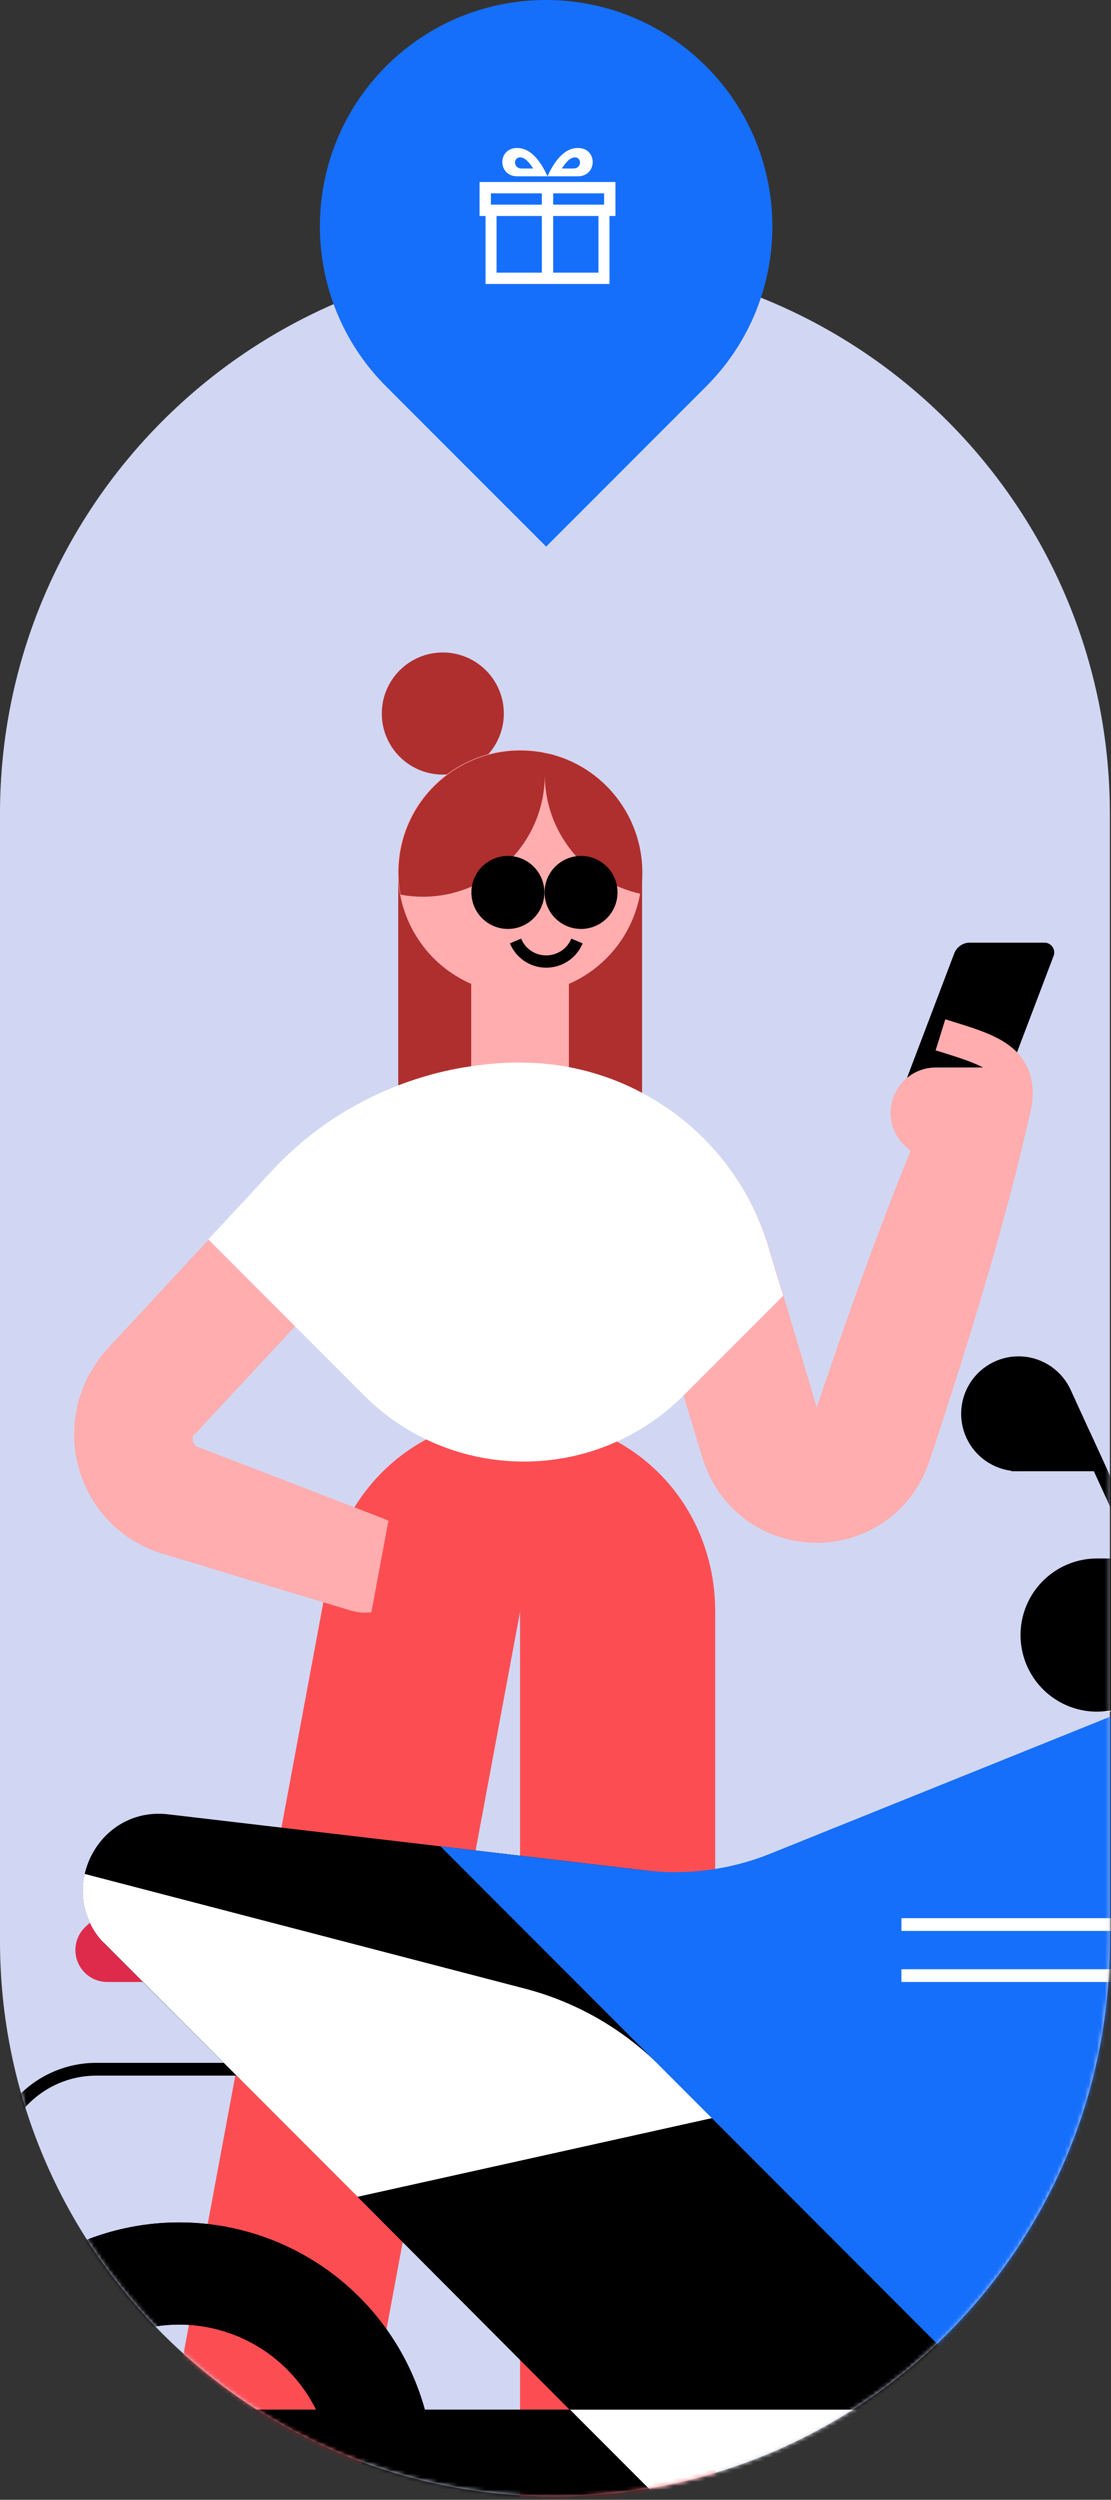
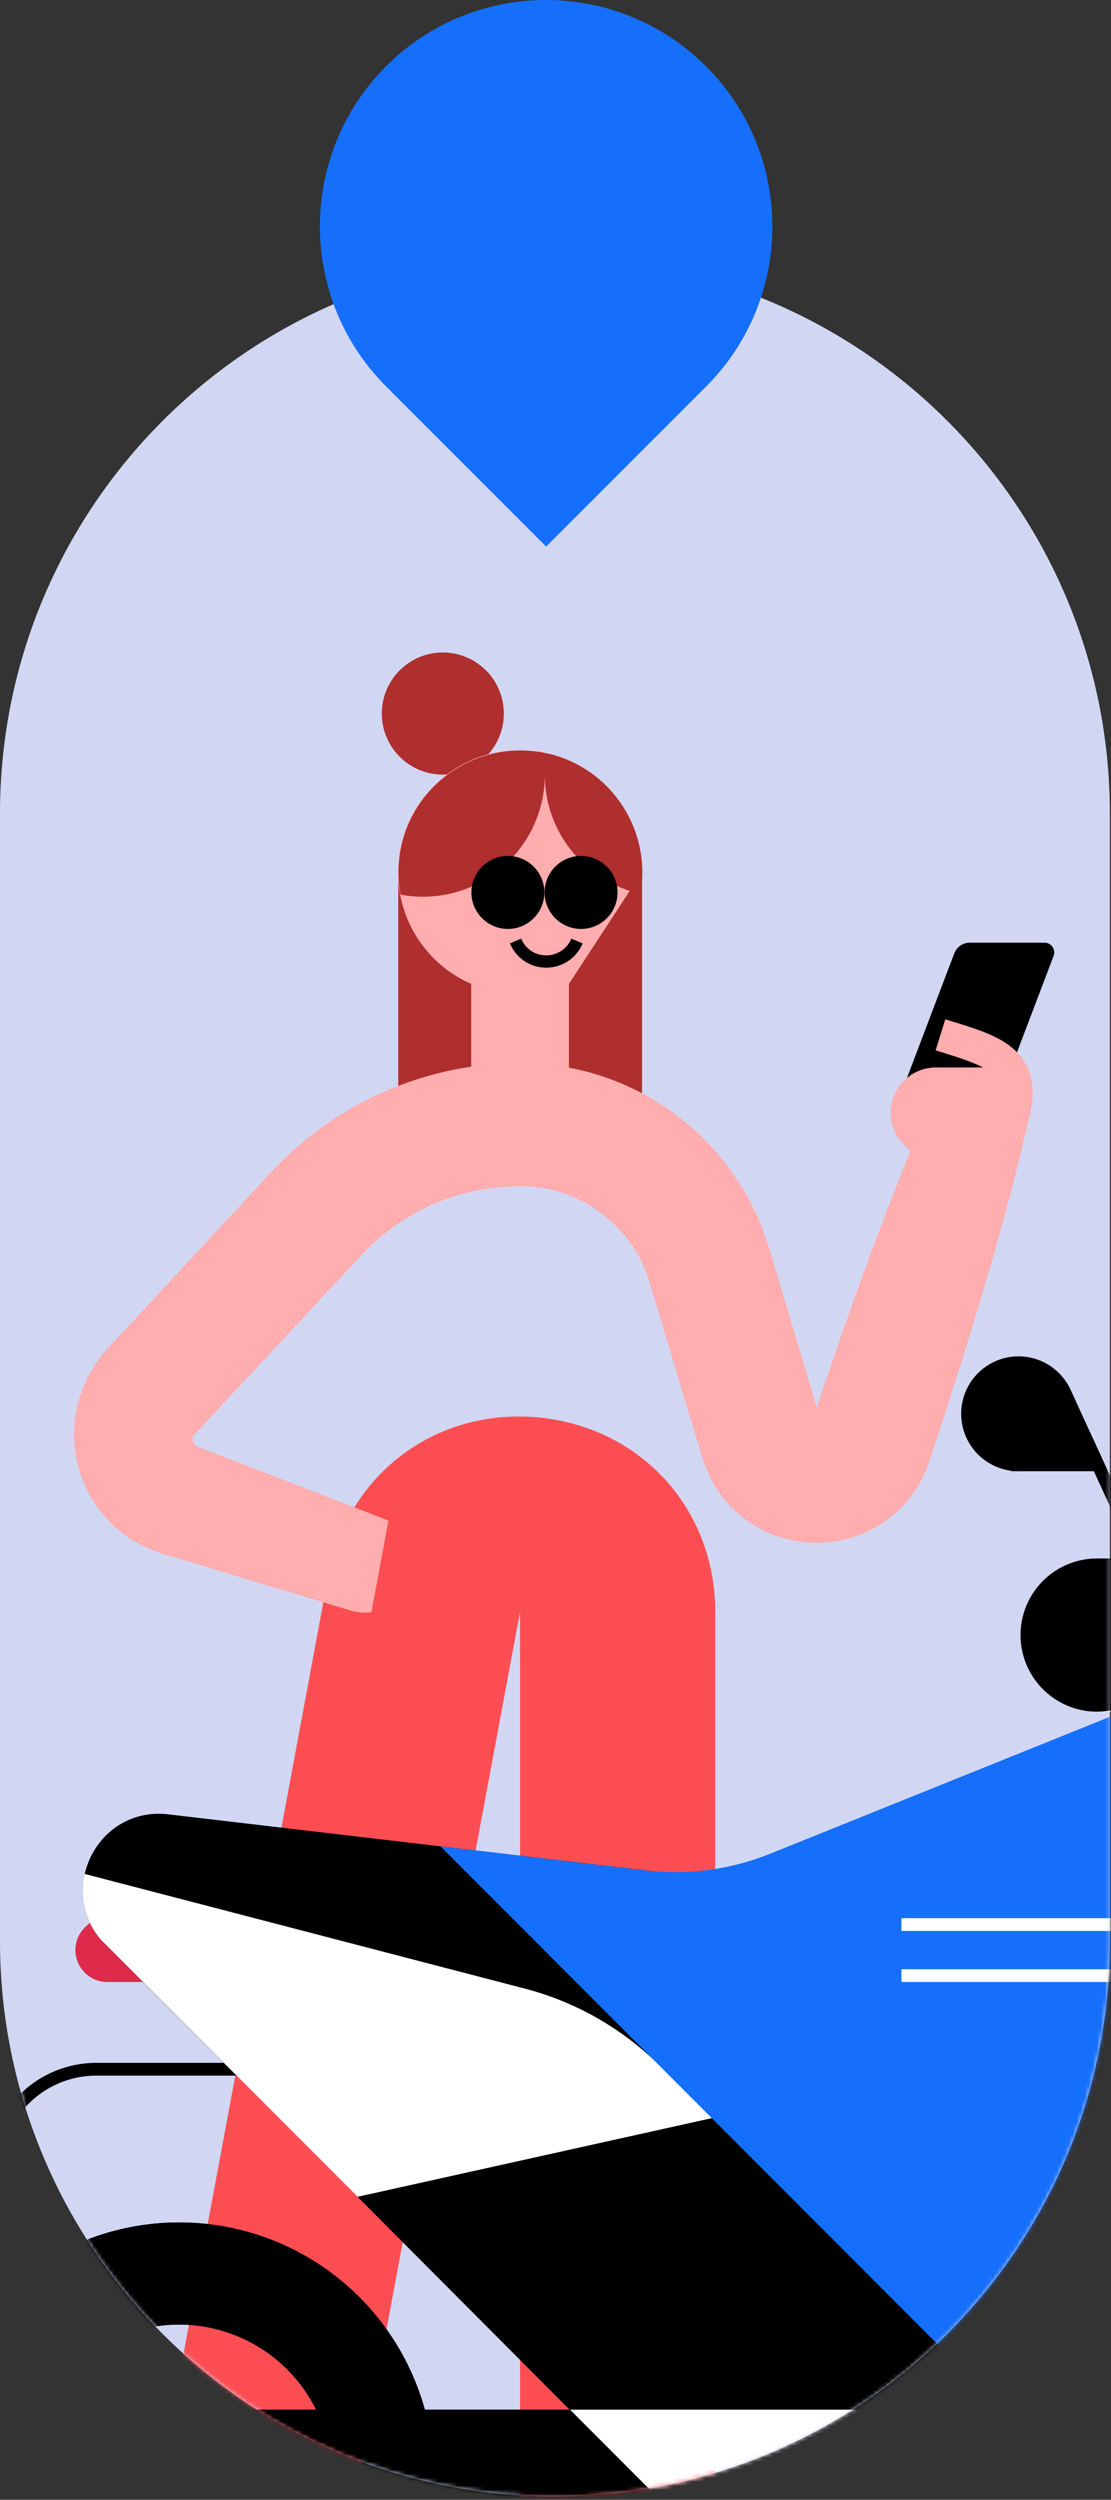
<svg xmlns="http://www.w3.org/2000/svg" width="278" height="625" viewBox="0 0 278 625" fill="none">
  <rect x="0" y="0" width="278" height="625" fill="#333333" stroke="none" />
  <path d="M138.857 64.556C215.58 64.556 277.714 126.746 277.714 203.413V485.295C277.714 562.018 215.524 624.152 138.857 624.152C62.19 624.208 0 562.018 0 485.295V203.413C0 126.746 62.19 64.556 138.857 64.556Z" fill="#D1D7F3" />
  <path d="M136.658 136.66L96.607 96.608C74.525 74.526 74.525 38.643 96.607 16.561C118.689 -5.52 154.515 -5.52 176.654 16.561C198.792 38.643 198.792 74.526 176.71 96.608L136.658 136.66Z" fill="#156FFB" />
-   <path d="M144.607 37C140.432 37 137.989 41.927 137 44.083H144.573C149.521 44.083 149.573 37 144.607 37ZM143.479 42.13H140.585C141.632 40.542 142.622 39.345 143.902 39.345C145.563 39.345 145.642 42.13 143.479 42.13ZM129.428 44.083H137C136.012 41.927 133.569 37 129.394 37C124.428 37 124.48 44.083 129.428 44.083V44.083ZM130.098 39.345C131.378 39.345 132.369 40.542 133.416 42.13H130.522C128.359 42.13 128.438 39.345 130.098 39.345V39.345ZM154 45.5H120V54H121.496V71H152.506V54H154V45.5ZM135.584 68.167H124.25V54H135.584V68.167ZM135.584 51.167H122.834V48.333H135.584V51.167ZM138.417 48.333H151.167V51.167H138.417V48.333ZM149.75 68.167H138.417V54H149.75V68.167Z" fill="white" />
  <mask id="mask0" mask-type="alpha" maskUnits="userSpaceOnUse" x="0" y="64" width="278" height="561">
    <path d="M138.857 64.556C215.58 64.556 277.714 126.746 277.714 203.413V485.295C277.714 562.018 215.524 624.152 138.857 624.152C62.19 624.208 0 562.018 0 485.295V203.413C0 126.746 62.19 64.556 138.857 64.556Z" fill="#D1D7F3" />
  </mask>
  <g mask="url(#mask0)">
    <path d="M203.359 683.863L183.812 669.217C180.77 666.907 178.967 663.359 178.911 659.528V620.772H154.52V683.863H203.359Z" fill="#DE2B4B" />
    <path d="M134.632 354.381C108.945 352.015 86.863 368.689 82.132 394.038L32.729 659.415H82.357L130.126 402.995V659.415H178.965V402.995C178.965 377.195 160.32 356.803 134.632 354.381Z" fill="#FC4E52" />
    <path d="M130.127 187.584C146.97 187.584 160.659 201.217 160.659 218.116V283.179H99.652V218.06C99.652 201.217 113.284 187.584 130.127 187.584Z" fill="#AF2E2E" />
    <path d="M247.407 281.714H231.635C228.086 281.714 225.213 278.841 225.213 275.292C225.213 274.503 225.382 273.771 225.607 273.039L238.789 238.338C239.408 236.761 240.929 235.691 242.619 235.691H261.378C262.73 235.691 263.8 236.818 263.8 238.169C263.8 238.451 263.744 238.733 263.631 239.014L247.407 281.714Z" fill="black" />
    <path d="M110.803 193.667C119.234 193.667 126.069 186.833 126.069 178.402C126.069 169.97 119.234 163.136 110.803 163.136C102.372 163.136 95.538 169.97 95.538 178.402C95.538 186.833 102.372 193.667 110.803 193.667Z" fill="#AF2E2E" />
-     <path d="M160.659 218.059C160.659 201.216 146.971 187.528 130.128 187.528C113.285 187.528 99.596 201.216 99.596 218.059C99.596 230.171 106.807 241.155 117.904 246V266.842C117.904 273.602 123.368 279.066 130.128 279.066C136.888 279.066 142.352 273.602 142.352 266.842V246C153.449 241.155 160.659 230.227 160.659 218.059Z" fill="#FFADAE" />
+     <path d="M160.659 218.059C160.659 201.216 146.971 187.528 130.128 187.528C113.285 187.528 99.596 201.216 99.596 218.059C99.596 230.171 106.807 241.155 117.904 246V266.842C117.904 273.602 123.368 279.066 130.128 279.066C136.888 279.066 142.352 273.602 142.352 266.842V246Z" fill="#FFADAE" />
    <path d="M136.66 241.943C132.661 241.943 129.112 239.521 127.591 235.859L130.407 234.676C131.816 238.169 135.815 239.802 139.308 238.338C140.998 237.662 142.293 236.31 142.969 234.676L145.786 235.859C144.265 239.577 140.66 241.943 136.66 241.943Z" fill="black" />
    <path d="M131.423 225.214C130.297 225.214 129.396 224.312 129.396 223.186C129.396 222.059 130.297 221.158 131.423 221.158C132.55 221.158 133.451 222.059 133.451 223.186C133.451 224.256 132.55 225.214 131.423 225.214Z" fill="black" />
    <path d="M141.617 225.214C140.491 225.214 139.589 224.312 139.589 223.186C139.589 222.059 140.491 221.158 141.617 221.158C142.744 221.158 143.645 222.059 143.645 223.186C143.645 224.256 142.744 225.214 141.617 225.214Z" fill="black" />
    <path d="M140.324 189.33L139.93 189.217L139.085 188.936L138.522 188.767C138.24 188.71 137.958 188.598 137.677 188.541L137.113 188.429L136.776 188.372C136.438 188.316 136.1 188.203 135.762 188.147C135.255 188.034 134.748 187.978 134.297 187.922C117.623 185.668 102.244 197.329 99.991 214.003C99.822 215.355 99.71 216.763 99.71 218.115C99.71 219.974 99.879 221.833 100.216 223.692C102.075 224.03 103.934 224.199 105.793 224.199C122.636 224.199 136.325 210.567 136.325 193.667C136.325 207.976 146.296 220.369 160.266 223.467C162.857 208.764 154.407 194.287 140.324 189.33Z" fill="#AF2E2E" />
    <path d="M127.085 232.254C132.125 232.254 136.211 228.169 136.211 223.129C136.211 218.089 132.125 214.003 127.085 214.003C122.045 214.003 117.959 218.089 117.959 223.129C117.959 228.169 122.045 232.254 127.085 232.254Z" fill="black" />
    <path d="M145.392 232.254C150.432 232.254 154.518 228.169 154.518 223.129C154.518 218.089 150.432 214.003 145.392 214.003C140.352 214.003 136.267 218.089 136.267 223.129C136.267 228.169 140.352 232.254 145.392 232.254Z" fill="black" />
    <path d="M252.873 261.659C249.155 258.73 243.972 257.152 238.508 255.462L236.537 254.843L234.114 262.617L236.142 263.236C240.536 264.588 243.747 265.715 246 266.898H234.171C227.918 266.898 222.848 271.968 222.848 278.22C222.848 281.544 224.313 284.755 226.904 286.895L227.862 287.74C222.792 300.021 218.173 312.47 213.666 324.975C210.624 333.425 207.751 341.987 204.822 350.493L204.371 351.902L201.949 343.734L194.232 317.878L192.204 311.23C191.303 308.414 190.232 305.654 188.937 302.95C187.697 300.246 186.233 297.655 184.599 295.176C173.051 277.488 153.617 266.56 132.493 265.827L130.296 265.771H128.211C126.859 265.827 125.451 265.884 124.099 265.996C121.339 266.222 118.635 266.56 115.931 267.01C99.595 269.827 84.386 277.319 72.274 288.642C71.26 289.599 70.303 290.557 69.345 291.514L67.937 292.979L66.754 294.218L62.191 299.176L43.827 318.948L34.645 328.862L30.026 333.819L27.716 336.298L27.153 336.974L26.533 337.65C25.857 338.439 25.181 339.227 24.562 340.128C16.788 350.775 16.506 365.14 23.886 376.124C26.252 379.617 29.294 382.659 32.899 384.912C34.645 386.038 36.504 386.94 38.476 387.728L39.94 388.235L40.109 388.292L40.222 388.348L40.447 388.404L40.842 388.517L42.475 389.024L48.897 390.939L61.853 394.883L87.709 402.656H87.766C94.187 404.628 101.06 401.023 103.031 394.601C104.947 388.404 101.736 381.814 95.652 379.56L70.472 369.815L57.854 364.971L51.544 362.548L49.967 361.929L49.573 361.76L49.404 361.703L49.291 361.647H49.235C49.178 361.591 49.122 361.591 49.122 361.534C48.953 361.422 48.84 361.309 48.728 361.196C48.559 360.971 48.39 360.689 48.334 360.408C48.221 360.126 48.221 359.788 48.221 359.506C48.221 359.225 48.334 358.999 48.446 358.774C48.559 358.605 48.728 358.492 48.897 358.38C48.953 358.323 49.01 358.323 49.066 358.267L49.629 357.704L50.193 357.084L52.446 354.606L57.065 349.648L66.247 339.79L84.667 320.018L89.287 315.061L90.413 313.822L91.314 312.864C91.934 312.244 92.554 311.625 93.23 311.005C95.821 308.639 98.638 306.499 101.623 304.64C107.594 300.922 114.298 298.443 121.226 297.317C122.973 297.035 124.719 296.81 126.465 296.697C127.366 296.641 128.211 296.584 129.113 296.584H131.591C140.942 296.979 149.73 301.26 155.87 308.414C156.884 309.597 157.785 310.836 158.63 312.075C159.475 313.371 160.208 314.723 160.827 316.131C161.503 317.54 162.01 318.948 162.461 320.412L164.376 326.722L172.15 352.634L174.121 359.112L175.079 362.323L175.586 363.957L175.924 364.971C176.093 365.478 176.262 366.041 176.487 366.548C179.867 375.617 187.472 382.433 196.879 384.799C201.386 385.926 206.061 386.038 210.568 385.081C220.032 383.109 227.918 376.631 231.636 367.731C231.861 367.224 232.086 366.717 232.255 366.154L232.537 365.365L232.706 364.914L233.213 363.337L234.283 360.126C237.044 351.564 239.86 343.001 242.508 334.383C247.296 318.779 251.859 303.119 255.689 287.177C256.365 284.36 257.21 280.868 258.055 277.206C259.238 270.616 257.605 265.377 252.873 261.659Z" fill="#FFADAE" />
    <path d="M98.201 374.824L90.777 414.642L120.792 420.239L128.217 380.421L98.201 374.824Z" fill="#FC4E52" />
-     <path d="M194.062 317.709L192.09 311.119C191.189 308.302 190.119 305.542 188.879 302.838C178.514 280.869 156.771 266.504 132.435 265.716L130.239 265.659H128.154C126.802 265.716 125.394 265.772 124.042 265.885C121.282 266.11 118.578 266.448 115.874 266.898C99.538 269.715 84.329 277.207 72.217 288.53L70.753 289.938L69.288 291.403L67.88 292.924L66.697 294.163L62.134 299.12L52.107 309.879L91.088 348.861C113.17 370.942 148.997 370.942 171.079 348.861L195.977 323.962L194.062 317.709Z" fill="white" />
  </g>
  <mask id="mask1" mask-type="alpha" maskUnits="userSpaceOnUse" x="0" y="64" width="278" height="561">
    <path d="M138.857 64.556C215.58 64.556 277.714 126.746 277.714 203.413V485.295C277.714 562.018 215.524 624.152 138.857 624.152C62.19 624.208 0 562.018 0 485.295V203.413C0 126.746 62.19 64.556 138.857 64.556Z" fill="#D1D7F3" />
  </mask>
  <g mask="url(#mask1)">
    <path d="M44.828 683.331C32.212 683.331 19.88 679.587 9.39 672.572C-1.1 665.558 -9.276 655.588 -14.104 643.923C-18.932 632.258 -20.195 619.423 -17.734 607.039C-15.273 594.656 -9.198 583.282 -0.277 574.354C8.644 565.426 20.01 559.346 32.384 556.883C44.758 554.42 57.584 555.684 69.239 560.516C80.895 565.347 90.858 573.529 97.867 584.027C104.876 594.525 108.617 606.868 108.617 619.494C108.599 636.419 101.872 652.645 89.914 664.613C77.955 676.581 61.741 683.312 44.828 683.331V683.331ZM44.828 581.191C37.259 581.191 29.859 583.438 23.565 587.646C17.271 591.855 12.366 597.837 9.469 604.836C6.572 611.835 5.814 619.536 7.291 626.966C8.768 634.396 12.413 641.221 17.765 646.577C23.118 651.934 29.938 655.582 37.362 657.06C44.786 658.538 52.481 657.779 59.475 654.88C66.469 651.981 72.446 647.072 76.651 640.773C80.857 634.474 83.102 627.069 83.102 619.494C83.09 609.339 79.054 599.603 71.879 592.422C64.704 585.241 54.976 581.202 44.828 581.191V581.191Z" fill="black" />
    <path d="M44.717 602.47H184.328C185.113 602.47 185.867 602.782 186.422 603.338C186.977 603.894 187.289 604.647 187.289 605.433V633.548C187.289 633.937 187.212 634.323 187.064 634.682C186.915 635.042 186.697 635.368 186.422 635.644C186.147 635.919 185.821 636.137 185.461 636.286C185.102 636.435 184.717 636.511 184.328 636.511H44.717C40.235 636.511 35.937 634.73 32.767 631.558C29.598 628.387 27.818 624.085 27.818 619.6V619.376C27.819 614.892 29.6 610.592 32.769 607.422C35.938 604.251 40.236 602.47 44.717 602.47V602.47Z" fill="black" />
    <path d="M183.036 606.726V632.261H44.717C41.363 632.258 38.148 630.924 35.778 628.551C33.407 626.178 32.073 622.961 32.07 619.605V619.382C32.073 616.026 33.407 612.809 35.778 610.436C38.148 608.063 41.363 606.729 44.717 606.726H183.036ZM184.328 602.47H44.717C40.235 602.47 35.937 604.252 32.767 607.424C29.598 610.595 27.818 614.897 27.818 619.382V619.605C27.818 624.09 29.598 628.392 32.767 631.563C35.937 634.735 40.235 636.517 44.717 636.517H184.328C184.717 636.517 185.102 636.44 185.461 636.291C185.821 636.142 186.147 635.924 186.422 635.649C186.697 635.374 186.915 635.047 187.064 634.688C187.212 634.328 187.289 633.943 187.289 633.554V605.439C187.289 604.652 186.977 603.898 186.422 603.342C185.867 602.785 185.114 602.472 184.328 602.47Z" fill="black" />
    <path d="M26.754 479.052H42.702V491.819H26.754C25.063 491.819 23.44 491.147 22.244 489.949C21.047 488.752 20.375 487.129 20.375 485.435V485.435C20.375 483.742 21.047 482.119 22.244 480.922C23.44 479.724 25.063 479.052 26.754 479.052V479.052Z" fill="#FF4C4C" />
    <path d="M340.381 555.656V453.517L304.235 448.851L297.611 444.75L280.856 427.982V491.644L240.409 549.432C238.271 552.487 235.491 555.036 232.264 556.901C229.037 558.765 225.44 559.9 221.728 560.224C218.016 560.549 214.277 560.055 210.776 558.779C207.275 557.503 204.095 555.475 201.461 552.837L172.405 523.738L89.48 549.273L146.826 606.79L287.224 606.726L340.381 555.656Z" fill="black" />
    <path d="M274.467 389.68H304.235C306.748 389.68 309.236 390.175 311.558 391.137C313.88 392.1 315.989 393.511 317.766 395.289C319.543 397.067 320.953 399.178 321.915 401.502C322.876 403.826 323.371 406.316 323.371 408.831V408.831C323.371 413.91 321.355 418.781 317.766 422.373C314.178 425.964 309.31 427.982 304.235 427.982H274.467V389.68V389.68Z" fill="white" />
    <path d="M-20.316 564.615L-22.926 562.785L1.883 527.328C4.382 523.755 7.706 520.838 11.572 518.823C15.439 516.809 19.733 515.758 24.092 515.758H70.338V518.95H24.092C20.246 518.952 16.457 519.881 13.046 521.658C9.635 523.435 6.701 526.007 4.493 529.158L-20.316 564.615Z" fill="black" />
    <path d="M26.84 479.584H39.597V495.543H26.84C24.725 495.543 22.697 494.703 21.202 493.206C19.706 491.71 18.866 489.68 18.866 487.564C18.866 485.447 19.706 483.418 21.202 481.921C22.697 480.425 24.725 479.584 26.84 479.584V479.584Z" fill="#DE2B4B" />
    <path d="M177.652 469.54L42.138 453.628C24.107 451.501 13.54 473.365 26.388 486.201L89.491 549.246L180.666 528.994C187.366 527.503 193.357 523.77 197.652 518.412C201.947 513.054 204.288 506.391 204.289 499.522C204.289 492.127 201.576 484.989 196.666 479.463C191.756 473.936 184.99 470.405 177.652 469.54V469.54Z" fill="black" />
    <path d="M165.122 516.508C155.772 507.192 144.115 500.529 131.346 497.203L21.194 468.524C20.513 471.426 20.538 474.449 21.267 477.339C21.996 480.229 23.407 482.902 25.383 485.132L89.49 549.246L178.194 529.563L165.122 516.508Z" fill="white" />
    <path d="M287.225 602.47L369.788 490.308L280.846 427.982L192.738 463.465C182.838 467.452 172.096 468.89 161.497 467.646L110.222 461.624L239.75 591.272C246.928 598.454 256.663 602.487 266.812 602.486L287.225 602.47Z" fill="#156FFB" />
    <path d="M316.992 447.133L376.773 508.529L287.224 636.517H176.658L142.637 602.47H287.224V555.534C287.225 550.294 288.835 545.181 291.838 540.889L321.474 498.533C324.912 493.617 326.511 487.647 325.99 481.669C325.469 475.691 322.862 470.088 318.624 465.843L294.778 441.946" fill="white" />
    <path d="M44.828 683.331C32.212 683.331 19.88 679.587 9.39 672.572C-1.1 665.558 -9.276 655.588 -14.104 643.923C-18.932 632.258 -20.195 619.423 -17.734 607.039C-15.273 594.656 -9.198 583.282 -0.277 574.354C8.644 565.426 20.01 559.346 32.384 556.883C44.758 554.42 57.584 555.684 69.239 560.516C80.895 565.347 90.858 573.529 97.867 584.027C104.876 594.525 108.617 606.868 108.617 619.494C108.599 636.419 101.872 652.645 89.914 664.613C77.955 676.581 61.741 683.312 44.828 683.331V683.331ZM44.828 581.191C37.259 581.191 29.859 583.438 23.565 587.646C17.271 591.855 12.366 597.837 9.469 604.836C6.572 611.835 5.814 619.536 7.291 626.966C8.768 634.396 12.413 641.221 17.765 646.577C23.118 651.934 29.938 655.582 37.362 657.06C44.786 658.538 52.481 657.779 59.475 654.88C66.469 651.981 72.446 647.072 76.651 640.773C80.857 634.474 83.102 627.069 83.102 619.494C83.09 609.339 79.054 599.603 71.879 592.422C64.704 585.241 54.976 581.202 44.828 581.191V581.191Z" fill="black" />
    <path d="M277.231 367.842H253.061V358.149H272.787L277.231 367.842ZM256.25 364.65H272.261L270.741 361.331H256.25V364.65Z" fill="black" />
    <path d="M293.067 402.42L269.911 351.883L267.913 347.51C266.841 345.163 265.158 343.148 263.04 341.677C260.921 340.206 258.446 339.334 255.874 339.151C253.302 338.969 250.729 339.483 248.424 340.639C246.119 341.796 244.169 343.553 242.777 345.725C241.385 347.897 240.603 350.404 240.514 352.983C240.425 355.562 241.032 358.117 242.271 360.38C243.51 362.643 245.335 364.53 247.554 365.843C249.774 367.156 252.306 367.847 254.884 367.842C256.941 367.844 258.974 367.399 260.843 366.539L261.465 366.246H272.979L283.711 389.653H274.467C269.829 389.66 265.352 391.353 261.868 394.416C258.383 397.479 256.129 401.704 255.524 406.306C254.919 410.908 256.005 415.573 258.579 419.433C261.153 423.294 265.04 426.088 269.518 427.296C271.142 427.732 272.817 427.954 274.499 427.955C277.859 427.956 281.16 427.068 284.067 425.381C288.49 422.822 291.472 418.64 292.982 413.752C294.162 410.071 294.192 406.118 293.067 402.42V402.42Z" fill="black" />
    <path d="M121.374 683.863H108.617V680.672H121.374C124.335 680.672 127.174 679.495 129.268 677.399C131.361 675.304 132.537 672.463 132.537 669.5V621.622H135.727V669.5C135.727 673.309 134.215 676.963 131.523 679.656C128.831 682.35 125.181 683.863 121.374 683.863Z" fill="black" />
    <path d="M329.75 479.584H225.562V482.776H329.75V479.584Z" fill="white" />
    <path d="M329.75 492.352H225.562V495.543H329.75V492.352Z" fill="white" />
  </g>
</svg>